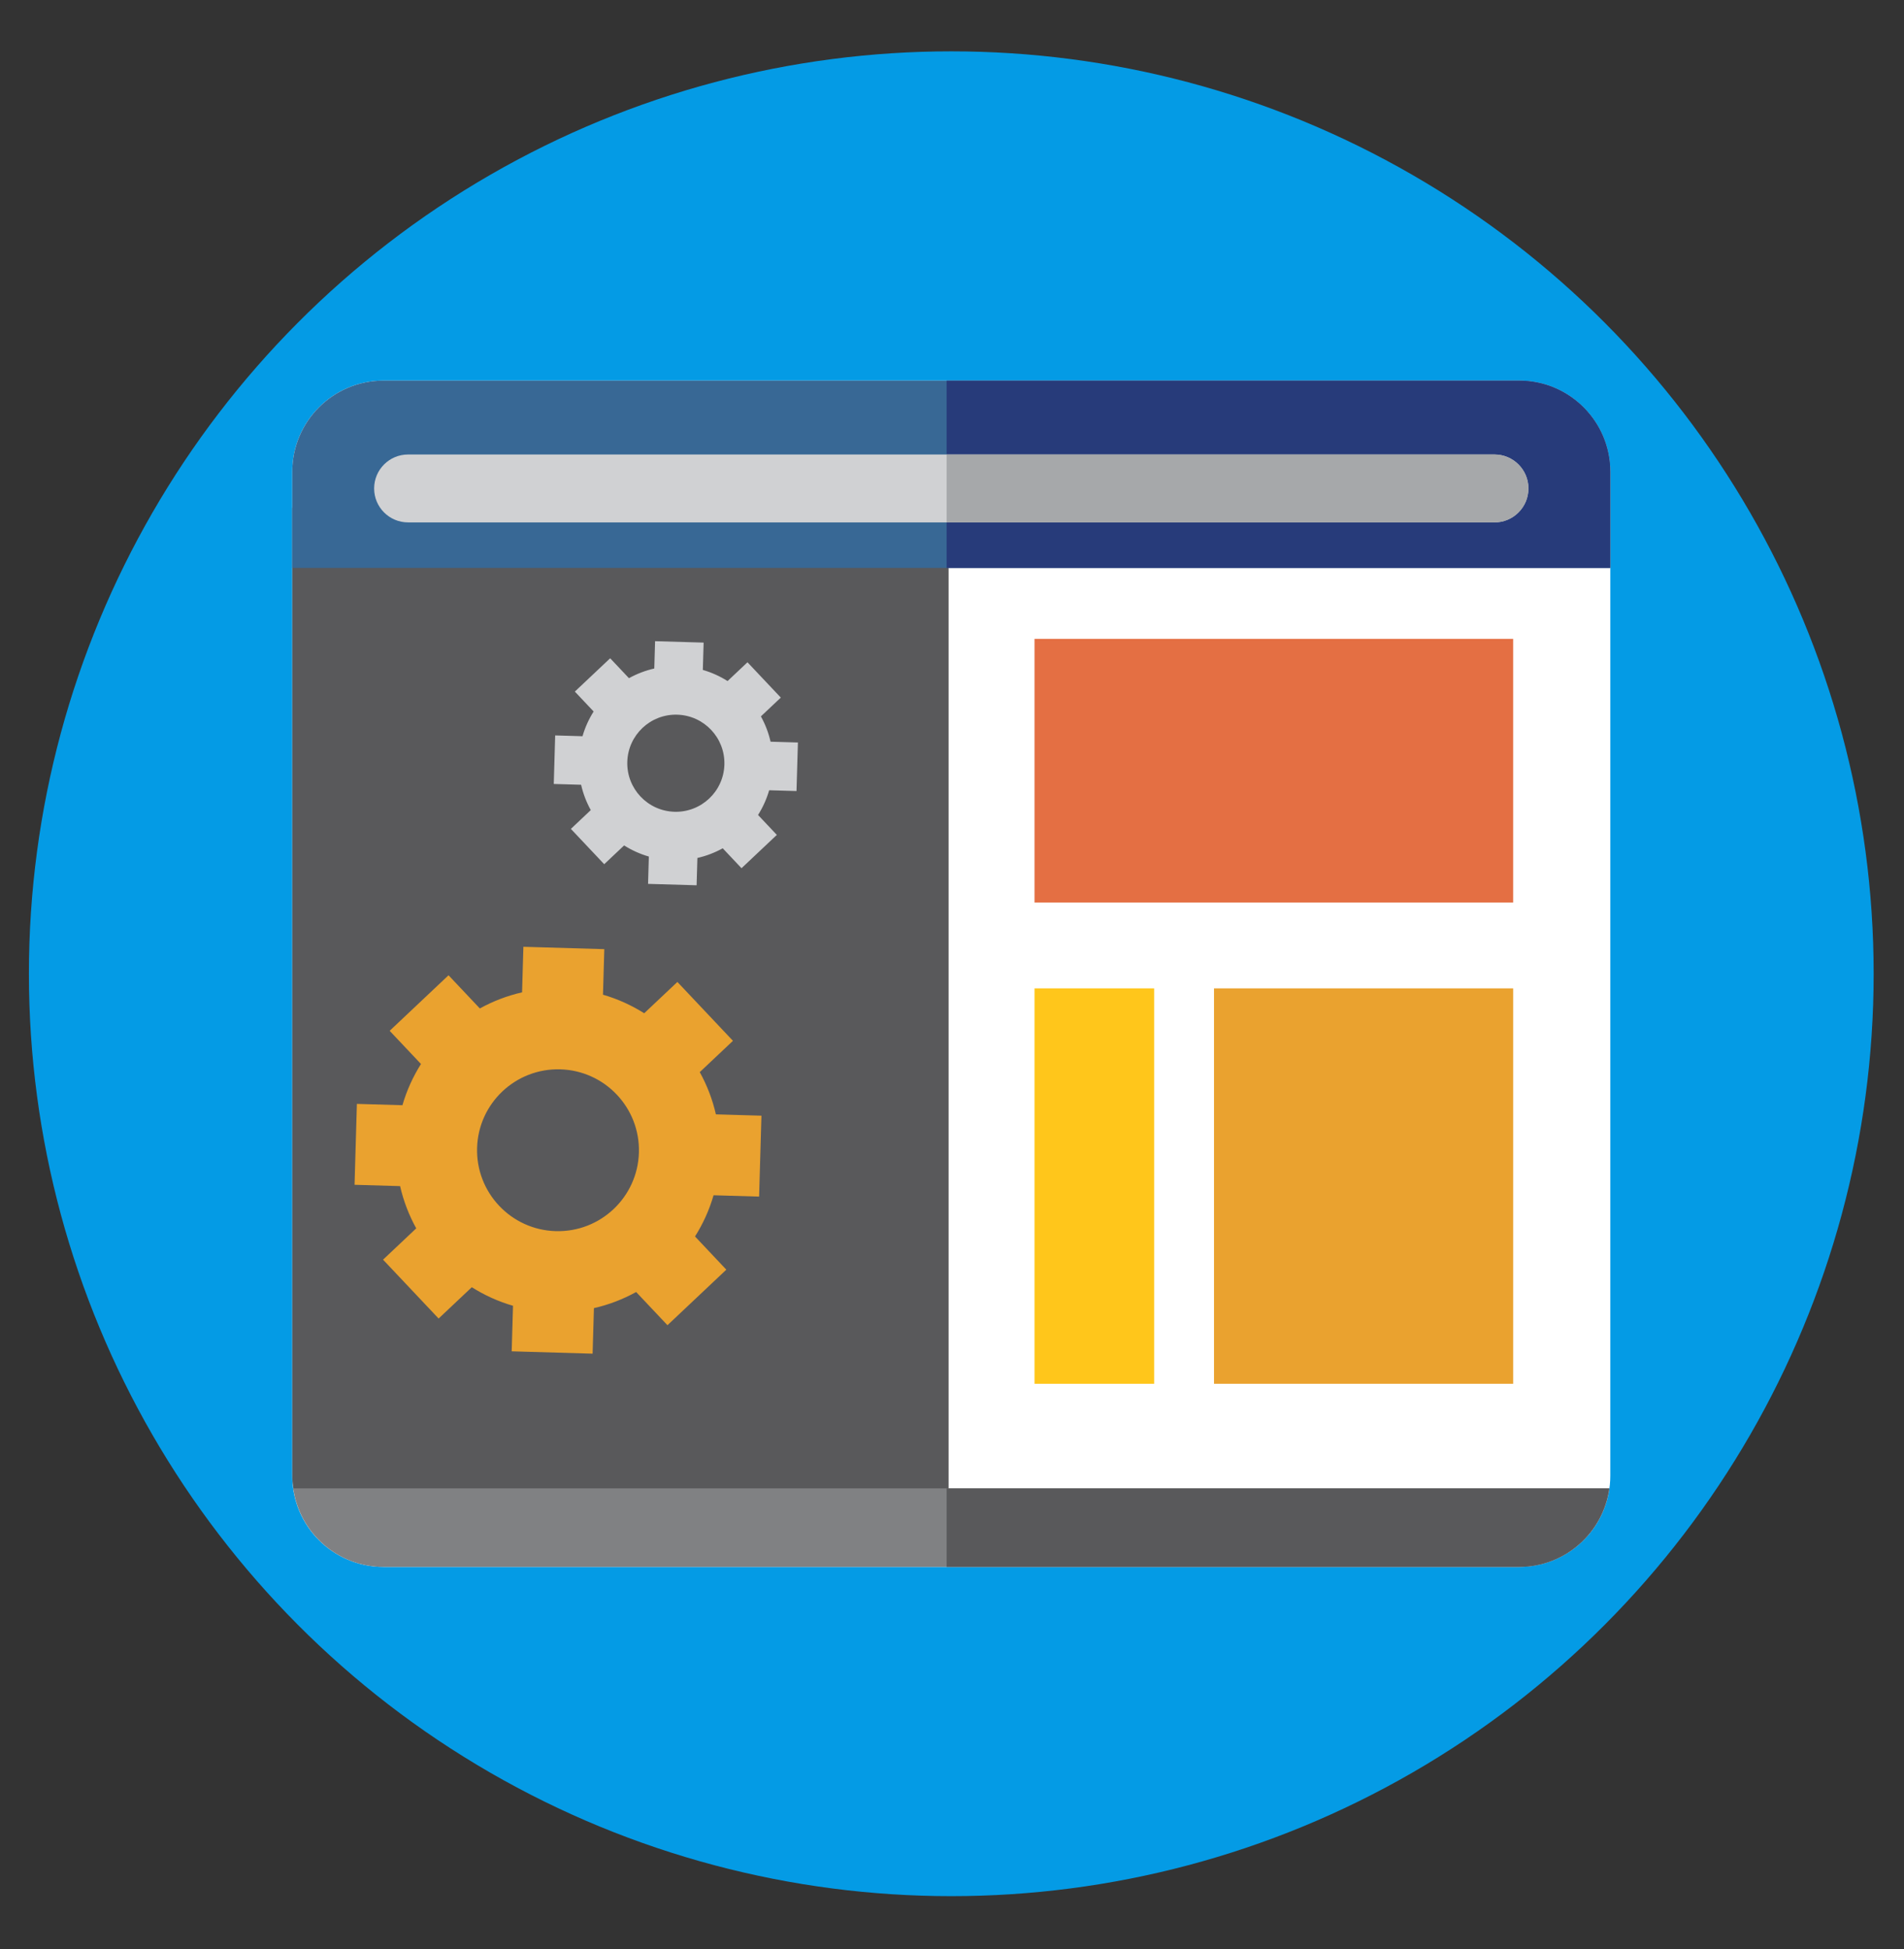
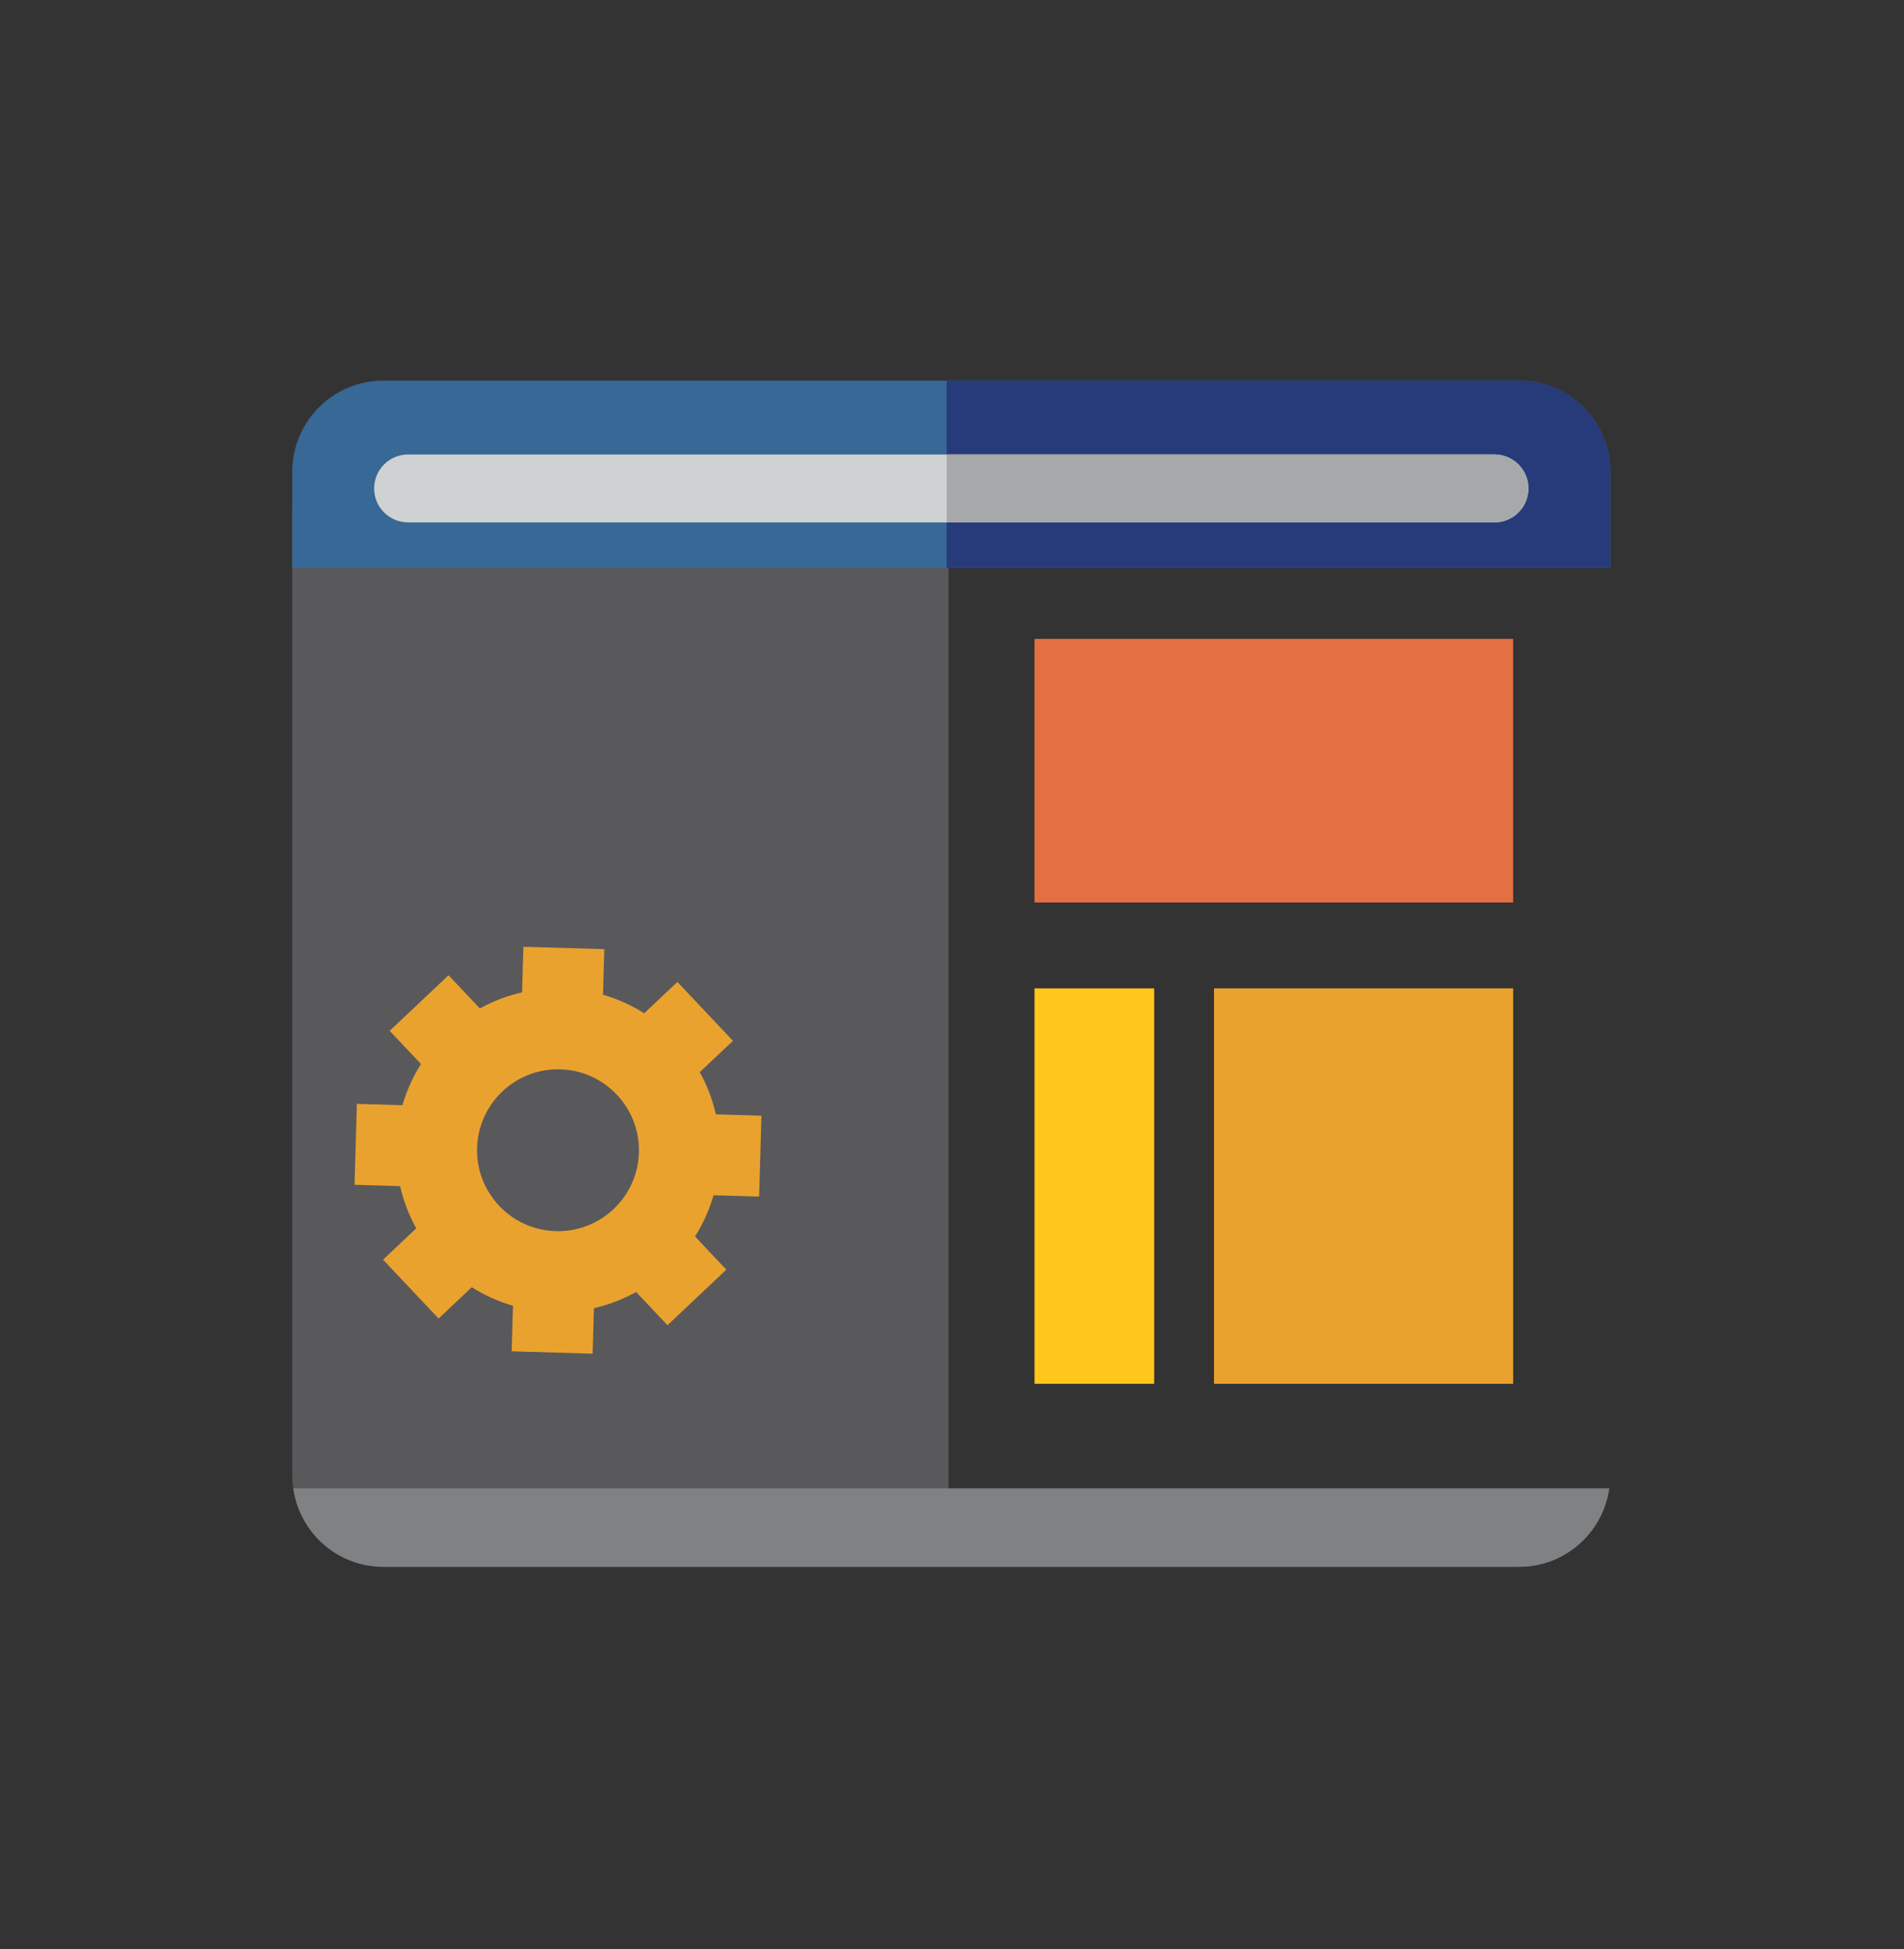
<svg xmlns="http://www.w3.org/2000/svg" width="100%" height="100%" viewBox="0 0 884 905" version="1.1" xml:space="preserve" style="fill-rule:evenodd;clip-rule:evenodd;stroke-linejoin:round;stroke-miterlimit:1.414;">
  <rect x="0" y="0" width="884" height="905" fill="#333333" stroke="none" />
-   <circle cx="441.667" cy="452.083" r="428.246" style="fill:#049be5;" />
-   <path d="M705.299,727.462l-527.269,0c-23.384,0 -42.34,-18.956 -42.34,-42.343l0,-466.075c0,-23.384 18.956,-42.34 42.34,-42.34l527.269,0c23.384,0 42.344,18.956 42.344,42.34l0,466.075c0,23.387 -18.956,42.343 -42.344,42.343Z" style="fill:#fff;fill-rule:nonzero;" />
  <path d="M135.69,685.123c0,2.317 0.263,4.58 0.667,6.798l304.075,0l0,-456.182l-304.742,0l0,449.384Z" style="fill:#59595b;fill-rule:nonzero;" />
  <path d="M747.643,219.048c0,-23.383 -18.956,-42.344 -42.344,-42.344l-527.265,0c-23.388,0 -42.344,18.956 -42.344,42.344l0,44.629l611.953,0l0,-44.629Z" style="fill:#386895;fill-rule:nonzero;" />
  <path d="M747.643,219.048c0,-23.383 -18.956,-42.344 -42.344,-42.344l-265.799,0l0,86.973l308.143,0l0,-44.629Z" style="fill:#273b7a;fill-rule:nonzero;" />
  <path d="M136.142,690.994c2.868,20.6 20.499,36.468 41.888,36.468l527.269,0c21.389,0 39.02,-15.873 41.888,-36.468l-611.045,0Z" style="fill:#808183;fill-rule:nonzero;" />
-   <path d="M439.505,690.994l0,36.468l265.798,0c21.39,0 39.02,-15.873 41.888,-36.468l-307.686,0Z" style="fill:#59595b;fill-rule:nonzero;" />
  <path d="M693.867,242.535l-504.4,0c-8.705,0 -15.763,-7.059 -15.763,-15.763c0,-8.705 7.058,-15.764 15.763,-15.764l504.397,0c8.705,0 15.764,7.059 15.764,15.764c0,8.706 -7.057,15.763 -15.761,15.763Z" style="fill:#d0d1d3;fill-rule:nonzero;" />
  <path d="M693.867,211.011l-254.362,0l0,31.524l254.362,0c8.704,0 15.763,-7.059 15.763,-15.763c0,-8.705 -7.059,-15.761 -15.763,-15.761Z" style="fill:#a6a8aa;fill-rule:nonzero;" />
  <path d="M237.574,627.377l37.566,1.095l0.611,-21.148c6.942,-1.573 13.521,-4.124 19.606,-7.48l14.539,15.406l27.329,-25.785l-14.539,-15.406c3.704,-5.875 6.635,-12.295 8.607,-19.135l21.151,0.616l1.086,-37.564l-21.15,-0.615c-1.577,-6.942 -4.129,-13.521 -7.489,-19.606l15.406,-14.534l-25.795,-27.334l-15.406,14.535c-5.876,-3.705 -12.298,-6.639 -19.137,-8.612l0.611,-21.148l-37.566,-1.096l-0.611,21.149c-6.942,1.572 -13.521,4.124 -19.605,7.48l-14.539,-15.406l-27.33,25.785l14.539,15.406c-3.704,5.875 -6.634,12.295 -8.607,19.134l-21.151,-0.615l-1.086,37.563l21.15,0.616c1.577,6.942 4.129,13.521 7.489,19.605l-15.406,14.535l25.795,27.334l15.407,-14.535c5.875,3.705 12.297,6.635 19.136,8.612l-0.611,21.148Zm-16.069,-94.453c0.601,-20.744 17.907,-37.068 38.655,-36.464c20.748,0.605 37.081,17.913 36.479,38.657c-0.603,20.743 -17.906,37.068 -38.654,36.464c-20.744,-0.605 -37.078,-17.909 -36.48,-38.657Z" style="fill:#eaa22f;fill-rule:nonzero;" />
-   <path d="M300.888,410.355l22.538,0.656l0.368,-12.687c4.165,-0.942 8.115,-2.474 11.759,-4.488l8.724,9.247l16.4,-15.468l-8.724,-9.247c2.223,-3.524 3.98,-7.377 5.164,-11.478l12.691,0.37l0.652,-22.538l-12.691,-0.37c-0.947,-4.165 -2.479,-8.115 -4.493,-11.762l9.243,-8.719l-15.477,-16.4l-9.243,8.719c-3.526,-2.224 -7.377,-3.982 -11.482,-5.165l0.368,-12.687l-22.538,-0.656l-0.368,12.687c-4.165,0.942 -8.115,2.474 -11.761,4.487l-8.724,-9.246l-16.4,15.468l8.723,9.243c-2.222,3.524 -3.98,7.377 -5.163,11.482l-12.691,-0.37l-0.652,22.538l12.691,0.37c0.947,4.165 2.479,8.115 4.492,11.761l-9.242,8.72l15.477,16.4l9.242,-8.719c3.527,2.224 7.378,3.982 11.482,5.165l-0.365,12.687Zm-9.643,-56.67c0.359,-12.446 10.744,-22.241 23.192,-21.878c12.446,0.364 22.25,10.749 21.889,23.194c-0.36,12.446 -10.744,22.242 -23.192,21.878c-12.446,-0.364 -22.248,-10.748 -21.889,-23.194Z" style="fill:#d0d1d3;fill-rule:nonzero;" />
  <rect x="480.312" y="296.61" width="222.22" height="122.391" style="fill:#e46f43;" />
  <rect x="480.312" y="458.871" width="55.553" height="183.585" style="fill:#ffc61b;" />
  <rect x="563.649" y="458.871" width="138.888" height="183.585" style="fill:#eaa22f;" />
</svg>